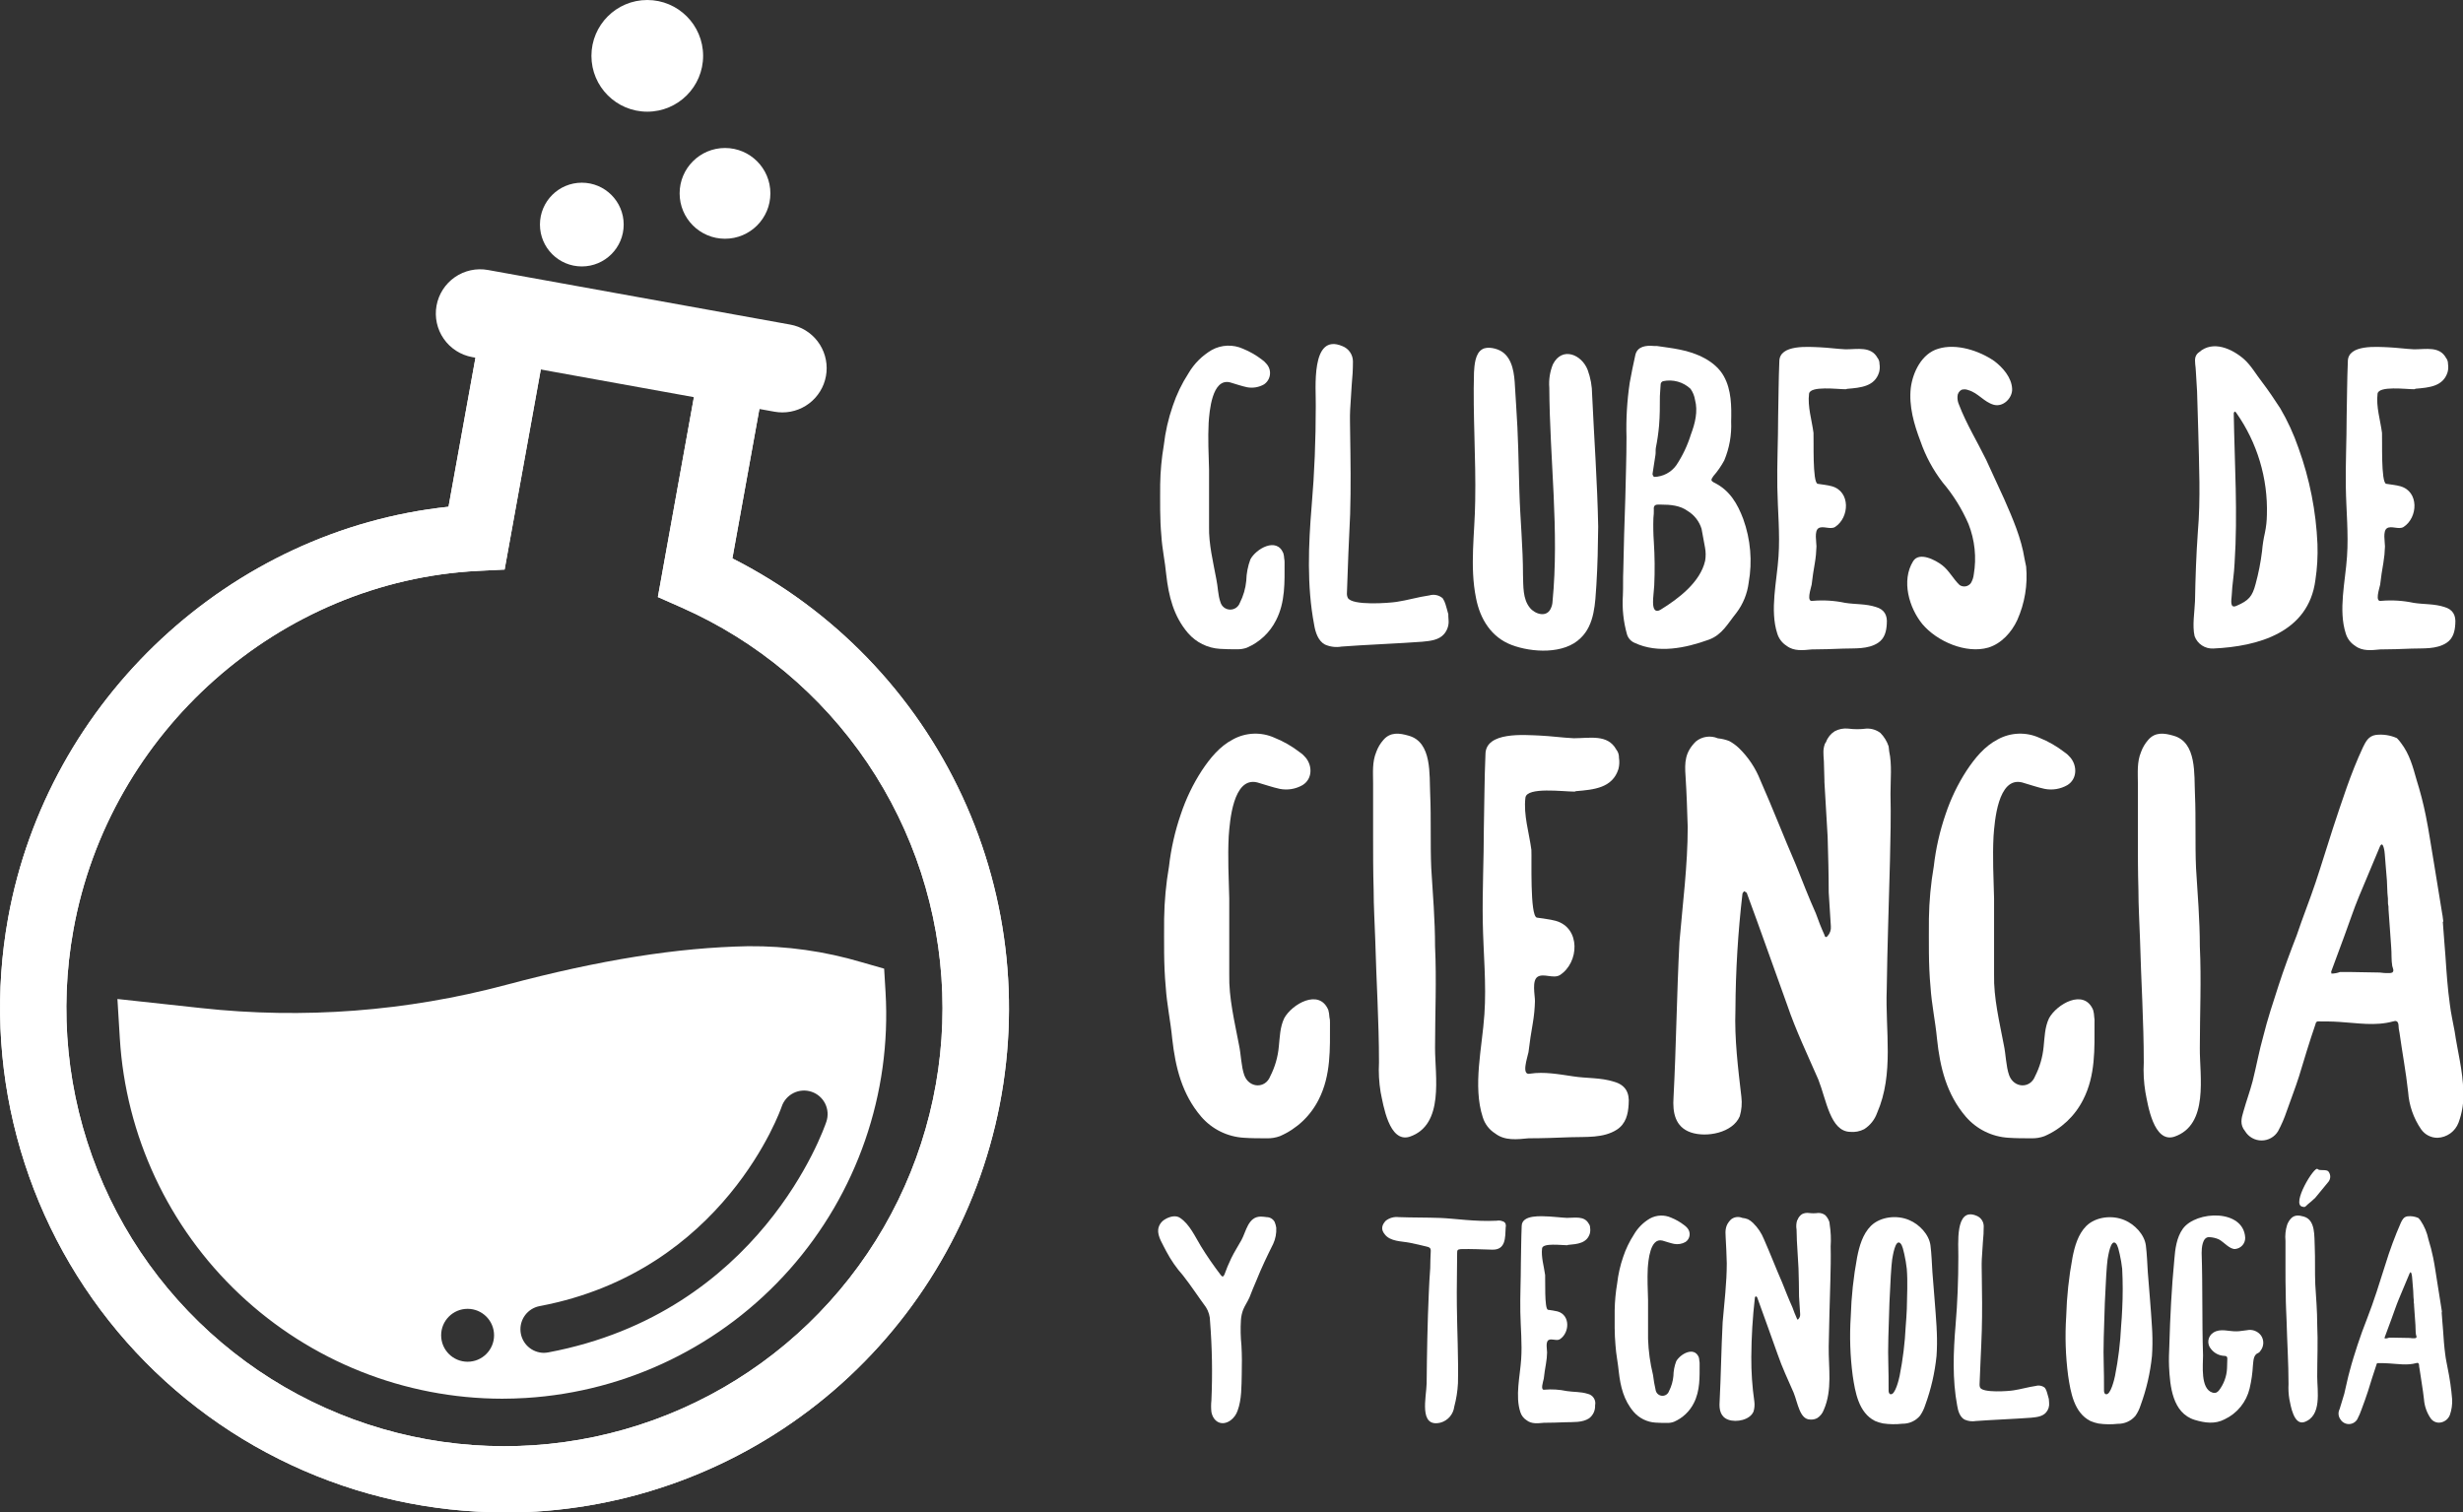
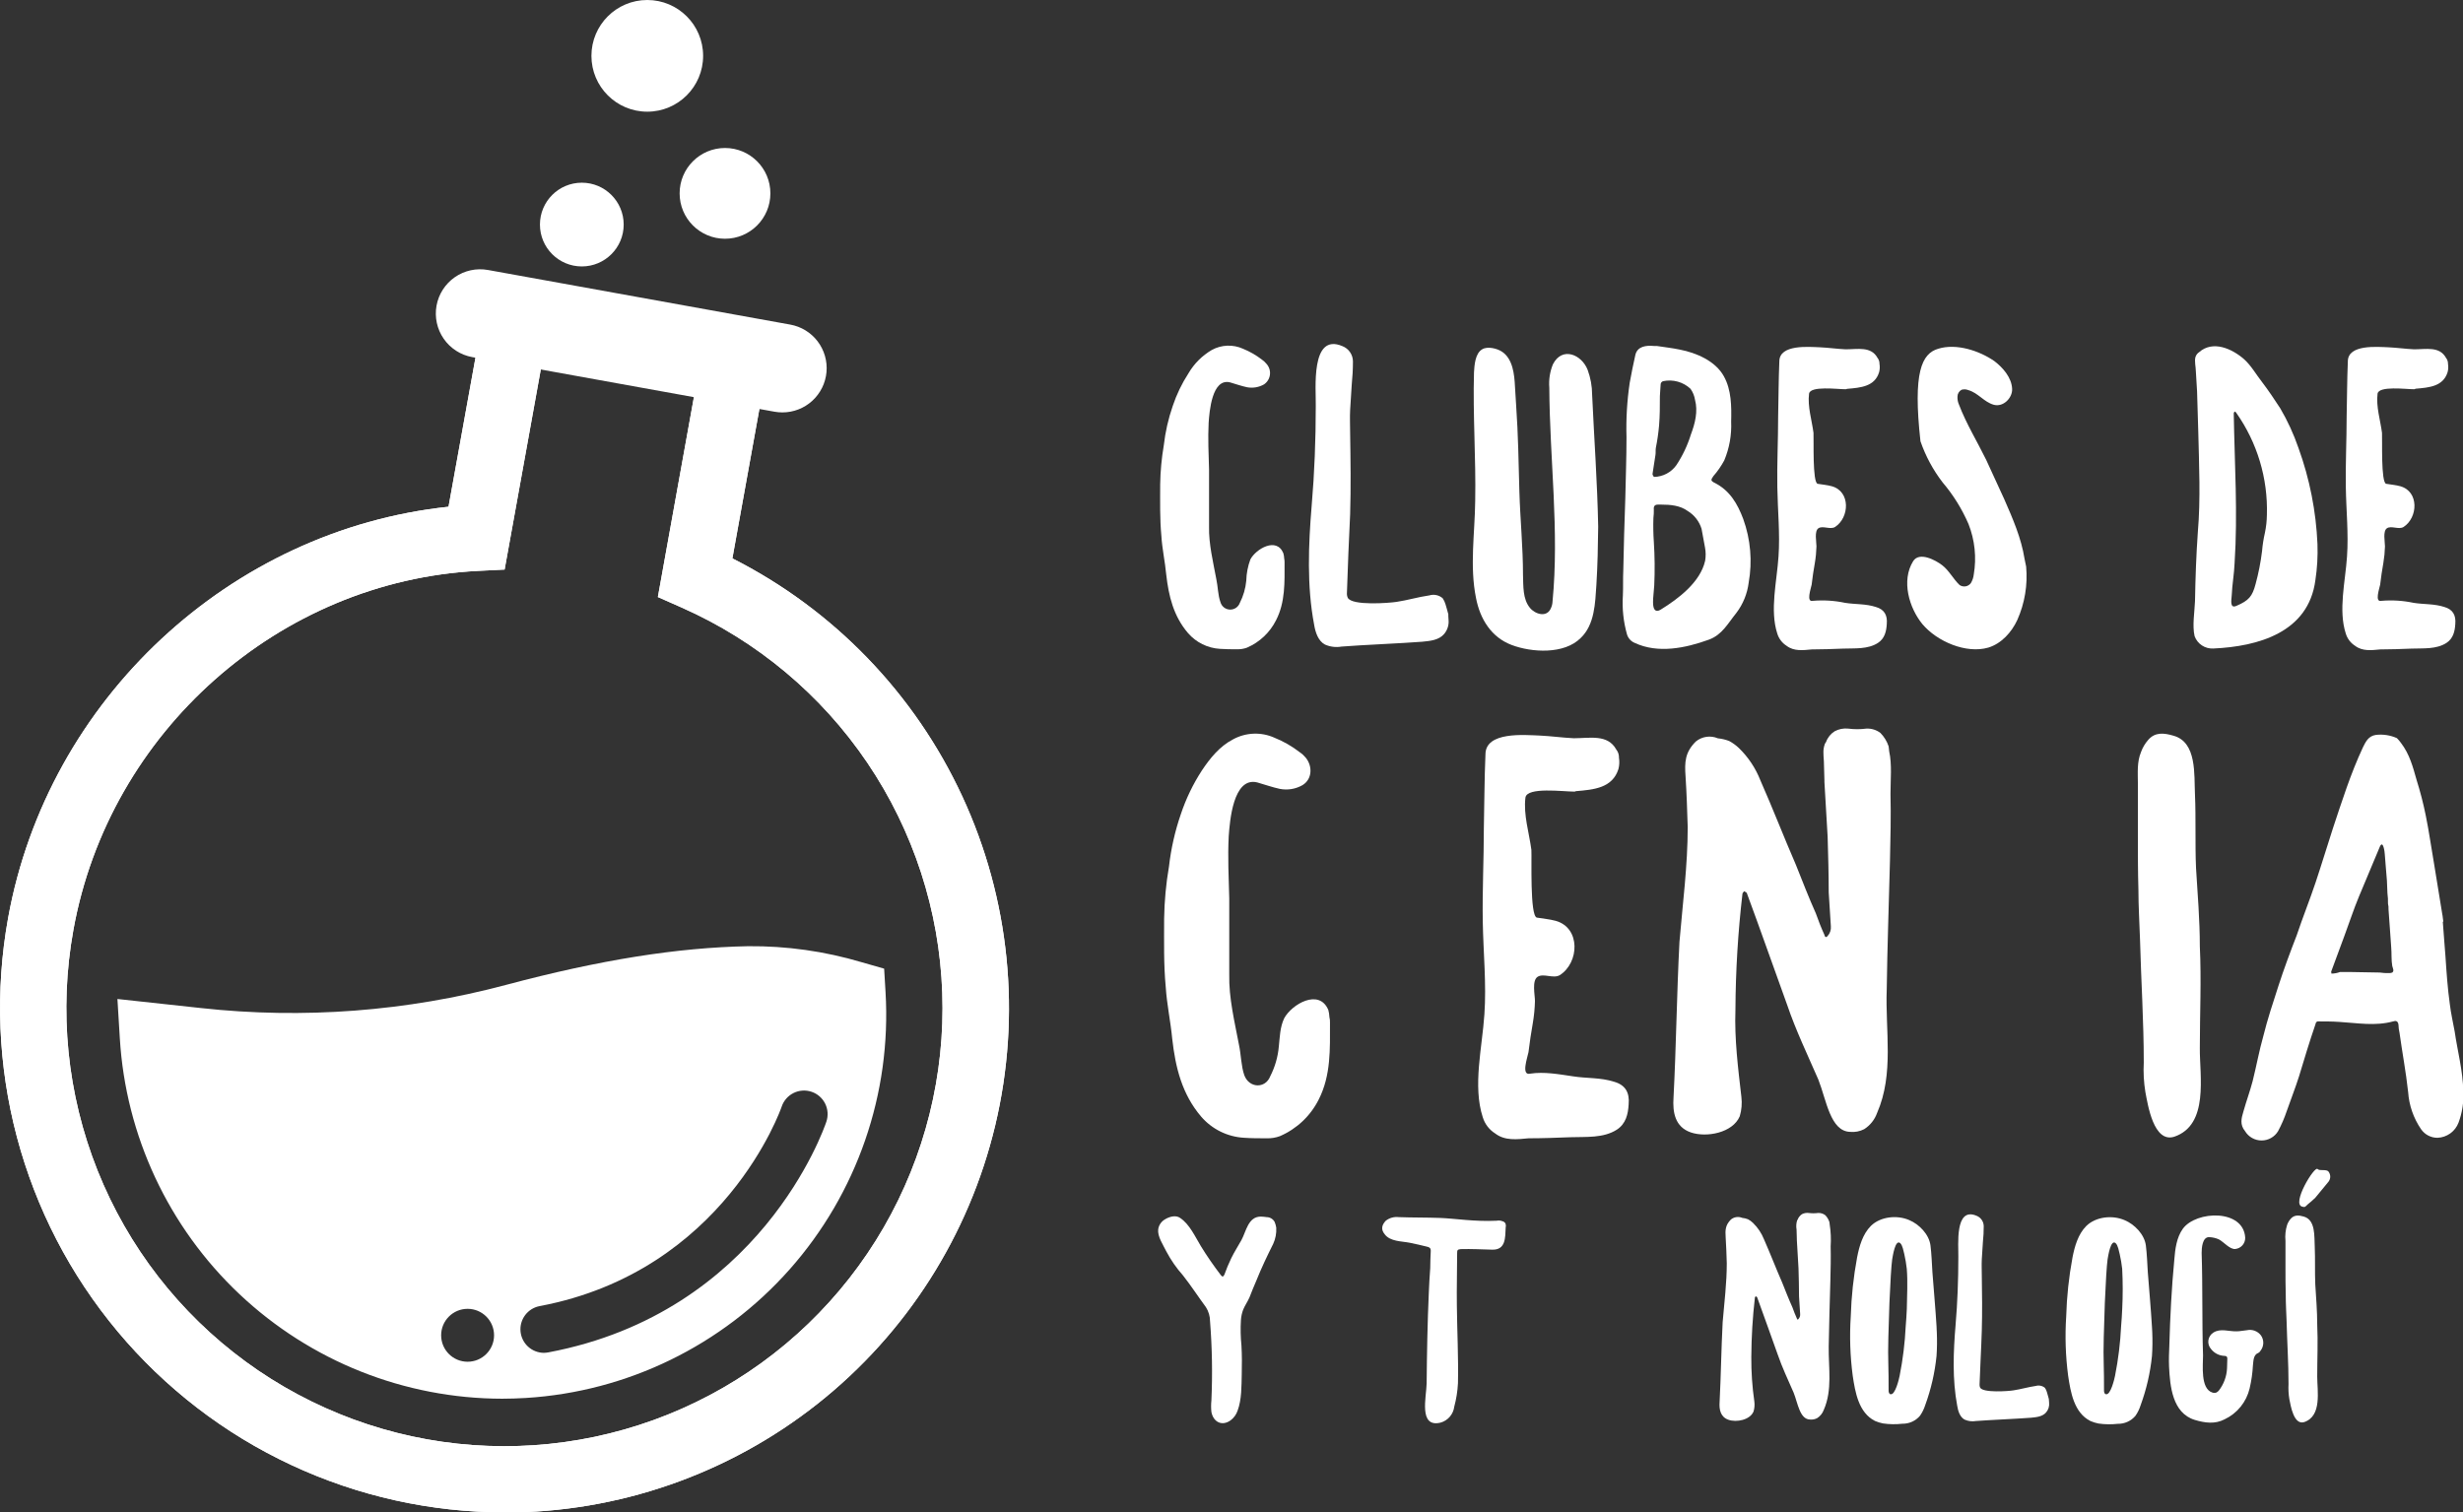
<svg xmlns="http://www.w3.org/2000/svg" width="749" height="460" viewBox="0 0 749 460" fill="none">
  <rect x="0" y="0" width="749" height="460" fill="#333333" stroke="none" />
  <g clip-path="url(#clip0_966_7229)">
    <path d="M153.505 460C131.043 460.001 108.854 455.07 88.506 445.558C68.157 436.045 50.144 422.181 35.739 404.945C21.333 387.708 10.887 367.52 5.136 345.805C-0.615 324.09 -1.529 301.377 2.457 279.269C14.502 212.582 70.141 161.138 136.396 154.131L148.78 85.64L235.115 101.246L222.718 169.838C253.485 185.407 278.107 210.891 292.61 242.176C307.113 273.462 310.65 308.722 302.651 342.265C294.651 375.808 275.581 405.676 248.52 427.047C221.459 448.418 187.986 460.045 153.505 460.05V460ZM165.062 109.018L153.455 173.235L145.446 173.636C84.981 176.669 33.203 222.523 22.323 282.817C17.852 307.422 20.396 332.789 29.664 356.017C38.932 379.244 54.549 399.394 74.73 414.162C94.911 428.93 118.84 437.72 143.782 439.525C168.723 441.331 193.669 436.08 215.766 424.374C237.864 412.667 256.22 394.976 268.737 373.326C281.253 351.676 287.424 326.94 286.544 301.947C285.663 276.954 277.767 252.713 263.758 231.997C249.749 211.282 230.193 194.927 207.326 184.805L200.057 181.596L211.613 117.491L165.062 109.018Z" fill="white" />
    <path d="M153.505 460C131.043 460.001 108.854 455.07 88.506 445.558C68.157 436.045 50.144 422.181 35.739 404.945C21.333 387.708 10.887 367.52 5.136 345.805C-0.615 324.09 -1.529 301.377 2.457 279.269C14.502 212.582 70.141 161.138 136.396 154.131L148.78 85.64L235.115 101.246L222.718 169.838C253.485 185.407 278.107 210.891 292.61 242.176C307.113 273.462 310.65 308.722 302.651 342.265C294.651 375.808 275.581 405.676 248.52 427.047C221.459 448.418 187.986 460.045 153.505 460.05V460ZM165.062 109.018L153.455 173.235L145.446 173.636C84.981 176.669 33.203 222.523 22.323 282.817C17.852 307.422 20.396 332.789 29.664 356.017C38.932 379.244 54.549 399.394 74.73 414.162C94.911 428.93 118.84 437.72 143.782 439.525C168.723 441.331 193.669 436.08 215.766 424.374C237.864 412.667 256.22 394.976 268.737 373.326C281.253 351.676 287.424 326.94 286.544 301.947C285.663 276.954 277.767 252.713 263.758 231.997C249.749 211.282 230.193 194.927 207.326 184.805L200.057 181.596L211.613 117.491L165.062 109.018Z" fill="white" />
    <path d="M237.935 125.439C237.128 125.436 236.323 125.365 235.528 125.226L143.603 108.617C141.863 108.302 140.202 107.648 138.715 106.692C137.228 105.735 135.944 104.496 134.936 103.043C133.928 101.59 133.216 99.953 132.841 98.225C132.466 96.498 132.434 94.713 132.749 92.973C133.063 91.233 133.717 89.572 134.673 88.085C135.63 86.597 136.869 85.313 138.322 84.305C139.774 83.297 141.411 82.585 143.139 82.21C144.867 81.834 146.651 81.803 148.391 82.117L240.316 98.726C243.626 99.322 246.592 101.135 248.632 103.809C250.672 106.482 251.638 109.822 251.339 113.172C251.04 116.521 249.499 119.638 247.018 121.908C244.538 124.178 241.297 125.438 237.935 125.439Z" fill="white" />
    <path d="M176.931 81.039C183.964 81.039 189.666 75.338 189.666 68.304C189.666 61.27 183.964 55.568 176.931 55.568C169.898 55.568 164.197 61.27 164.197 68.304C164.197 75.338 169.898 81.039 176.931 81.039Z" fill="white" />
    <path d="M220.475 72.616C228.096 72.616 234.275 66.437 234.275 58.815C234.275 51.192 228.096 45.013 220.475 45.013C212.853 45.013 206.675 51.192 206.675 58.815C206.675 66.437 212.853 72.616 220.475 72.616Z" fill="white" />
    <path d="M196.835 33.97C206.215 33.97 213.819 26.366 213.819 16.985C213.819 7.604 206.215 0 196.835 0C187.456 0 179.852 7.604 179.852 16.985C179.852 26.366 187.456 33.97 196.835 33.97Z" fill="white" />
    <path d="M404.45 311.021C404.45 319.043 404.776 327.066 401.016 334.436C398.516 339.419 394.34 343.36 389.221 345.567C387.963 346.035 386.627 346.256 385.286 346.219C382.779 346.219 380.535 346.219 378.241 346.056C375.768 345.908 373.349 345.266 371.127 344.168C368.906 343.07 366.926 341.538 365.306 339.663C359.415 332.782 357.447 324.621 356.47 315.922C355.981 310.682 354.828 305.443 354.502 300.203C353.85 293.321 354.013 286.289 354.013 279.407C354.095 274.083 354.59 268.773 355.492 263.525C356.11 258.116 357.316 252.791 359.089 247.643C360.646 242.97 362.79 238.514 365.469 234.381C367.976 230.621 370.871 227.011 374.97 224.88C376.891 223.829 379.029 223.238 381.217 223.153C383.405 223.068 385.583 223.492 387.579 224.391C390.337 225.503 392.926 226.992 395.275 228.816C395.954 229.271 396.562 229.825 397.08 230.458C399.211 233.078 399.048 237.014 396.09 238.806C394.007 239.998 391.565 240.402 389.209 239.947C386.915 239.458 384.621 238.631 382.328 237.979C374.957 236.174 373.98 249.937 373.654 254.35C373.328 260.73 373.654 267.123 373.817 273.34V296.43C373.654 303.475 375.459 310.845 376.762 317.74C377.414 320.685 377.414 324.283 378.404 327.066C379.883 331.002 384.784 331.165 386.263 327.391C387.704 324.586 388.593 321.531 388.883 318.391C389.209 315.446 389.209 312.5 390.525 309.717C392.819 305.455 401.166 300.541 403.949 307.21C404.137 307.906 404.246 308.621 404.275 309.341C404.413 309.89 404.472 310.455 404.45 311.021Z" fill="white" />
-     <path d="M428.679 345.743C422.411 347.711 420.657 336.078 419.842 332.155C419.355 329.181 419.191 326.163 419.353 323.155C419.353 310.707 418.538 298.26 418.213 285.825C418.05 280.748 417.724 275.672 417.724 270.595C417.561 265.029 417.561 259.627 417.561 254.224V238.179C417.561 235.071 417.235 231.799 418.538 228.678C419.018 227.356 419.741 226.136 420.669 225.08C422.8 222.573 425.583 222.949 428.365 223.764C435.572 225.732 434.632 235.722 434.921 241.614C435.246 248.984 434.921 256.656 435.246 264.052C435.735 271.911 436.4 279.934 436.4 287.793C436.888 298.272 436.4 308.263 436.4 318.742C436.374 327.241 439.32 342.133 428.679 345.743Z" fill="white" />
    <path d="M478.79 240.774C475.356 240.774 464.376 239.295 463.887 242.579C463.235 247.819 465.028 253.384 465.692 258.461C465.855 261.244 465.203 278.442 467.334 279.094C469.302 279.42 471.257 279.583 473.062 280.071C480.758 282.202 480.269 292.845 474.315 296.605C472.347 297.746 469.402 295.953 467.597 297.094C465.792 298.235 466.782 302.66 466.782 304.465C466.727 306.717 466.509 308.962 466.131 311.183C465.642 313.966 465.153 317.075 464.814 320.021C464.489 321.663 462.521 327.228 465.303 326.564C469.565 325.912 473.977 326.727 478.401 327.379C482.5 328.031 486.749 327.705 490.848 329.021C494.282 329.999 495.598 332.293 495.272 335.903C495.109 338.848 494.458 341.794 491.675 343.599C487.589 346.219 482.35 345.73 477.599 345.893C473.338 346.056 469.089 346.219 464.827 346.219C461.393 346.545 457.62 347.034 454.674 344.74C452.871 343.608 451.536 341.863 450.914 339.826C447.806 330.325 450.751 318.516 451.403 308.551C452.055 299.212 451.077 289.886 450.914 280.385C450.751 270.883 451.24 261.394 451.24 251.893C451.403 244.371 451.403 236.988 451.729 229.455C451.729 222.41 463.686 223.563 468.261 223.726C471.696 223.889 475.143 224.378 478.577 224.541C483.49 224.541 488.892 223.225 491.512 227.976C492.077 228.686 492.367 229.576 492.327 230.483C492.517 231.626 492.461 232.797 492.164 233.917C490.359 239.646 484.794 240.185 479.229 240.636C479.094 240.713 478.944 240.76 478.79 240.774Z" fill="white" />
    <path d="M574.901 241.426C575.064 248.145 574.901 255.014 574.739 261.896C574.413 274.832 573.924 288.094 573.761 300.867C573.272 313.478 576.055 326.577 570.815 338.535C570.091 340.564 568.71 342.293 566.892 343.449C565.579 344.123 564.1 344.406 562.631 344.264C556.577 344.101 555.423 334.599 552.967 328.382C549.695 320.861 546.086 313.34 543.466 305.618C539.367 294.337 535.444 283.055 531.183 271.56C530.934 271.362 530.66 271.197 530.368 271.071C530.205 271.397 529.879 271.56 529.879 271.886C528.519 283.575 527.807 295.33 527.748 307.097C527.422 316.097 528.563 324.947 529.553 333.621C529.796 335.598 529.63 337.604 529.064 339.513C526.933 344.59 518.912 346.069 514.161 344.427C509.411 342.785 508.596 338.372 508.922 333.784C509.737 318.065 509.9 302.346 510.727 286.464C511.705 274.844 513.234 263.212 513.234 251.579C513.071 246.34 512.908 241.263 512.582 236.186C512.256 231.761 512.419 228.816 515.69 225.544C516.613 224.781 517.728 224.286 518.912 224.113C520.097 223.941 521.307 224.098 522.409 224.566C523.585 224.682 524.74 224.956 525.843 225.381C526.915 225.957 527.906 226.674 528.788 227.512C531.647 230.282 533.879 233.633 535.331 237.339C539.092 245.851 542.375 254.375 546.136 263.049C548.104 267.963 550.071 273.077 552.19 277.79C553.004 280.084 553.832 282.215 554.809 284.346C554.972 285.161 555.461 285.161 555.787 284.672C556.146 284.276 556.419 283.81 556.587 283.302C556.755 282.795 556.816 282.258 556.765 281.726C556.602 278.292 556.276 274.844 556.113 271.41C556.113 265.844 555.95 260.128 555.787 254.538L554.809 237.841V237.314C554.809 235.346 554.646 233.554 554.646 231.586C554.483 229.079 554.32 227.988 554.972 226.183L555.298 225.694C555.782 224.342 556.704 223.191 557.918 222.423C559.168 221.75 560.591 221.466 562.004 221.608C563.851 221.852 565.722 221.852 567.569 221.608C569.1 221.535 570.608 222.001 571.831 222.924C572.971 224.079 573.829 225.482 574.337 227.023C574.337 227.512 574.5 228.001 574.5 228.502C575.39 232.589 574.901 237.014 574.901 241.426Z" fill="white" />
-     <path d="M636.945 311.021C636.945 319.043 637.271 327.066 633.511 334.436C631.016 339.418 626.844 343.36 621.729 345.567C620.47 346.034 619.135 346.255 617.793 346.219C615.286 346.219 613.043 346.219 610.749 346.056C608.275 345.908 605.856 345.266 603.635 344.168C601.413 343.07 599.434 341.538 597.814 339.663C591.923 332.782 589.955 324.621 589.04 315.922C588.551 310.682 587.398 305.443 587.072 300.203C586.42 293.321 586.583 286.289 586.583 279.407C586.665 274.083 587.16 268.773 588.062 263.525C588.68 258.116 589.886 252.791 591.659 247.643C593.217 242.97 595.36 238.514 598.039 234.381C600.546 230.621 603.442 227.011 607.54 224.88C609.461 223.829 611.6 223.238 613.787 223.153C615.975 223.068 618.153 223.492 620.149 224.391C622.907 225.503 625.497 226.992 627.845 228.816C628.524 229.271 629.132 229.825 629.65 230.458C631.781 233.078 631.618 237.014 628.673 238.806C626.589 239.998 624.148 240.402 621.791 239.947C619.498 239.458 617.204 238.631 614.91 237.979C607.54 236.174 606.563 249.937 606.237 254.35C605.911 260.73 606.237 267.123 606.4 273.34V296.43C606.237 303.475 608.042 310.845 609.345 317.74C609.997 320.685 609.997 324.283 610.987 327.066C612.466 331.002 617.367 331.165 618.846 327.392C620.281 324.584 621.17 321.53 621.466 318.391C621.791 315.446 621.791 312.5 623.107 309.717C625.401 305.455 633.749 300.541 636.532 307.21C636.719 307.906 636.829 308.621 636.857 309.341C636.955 309.895 636.985 310.459 636.945 311.021Z" fill="white" />
    <path d="M661.186 345.743C654.919 347.711 653.164 336.078 652.412 332.155C651.925 329.181 651.761 326.163 651.923 323.155C651.923 310.707 651.109 298.26 650.783 285.825C650.62 280.748 650.294 275.672 650.294 270.595C650.131 265.029 650.131 259.627 650.131 254.224V238.179C650.131 235.071 649.805 231.799 651.109 228.678C651.594 227.358 652.316 226.139 653.24 225.08C655.37 222.573 658.153 222.949 660.935 223.764C668.143 225.732 667.203 235.722 667.491 241.614C667.817 248.984 667.491 256.656 667.817 264.052C668.305 271.911 668.97 279.934 668.97 287.793C669.459 298.272 668.97 308.263 668.97 318.742C668.882 327.241 671.828 342.133 661.186 345.743Z" fill="white" />
    <path d="M747.634 341.481C747.137 342.786 746.267 343.917 745.133 344.733C743.998 345.548 742.65 346.013 741.254 346.069C740.268 346.074 739.295 345.839 738.422 345.382C737.548 344.925 736.799 344.262 736.24 343.449C733.953 340.104 732.599 336.21 732.317 332.167C731.665 326.113 730.512 320.046 729.698 314.154C729.506 313.332 729.397 312.492 729.372 311.647C729.209 310.507 728.557 310.394 727.73 310.67C722.327 312.149 716.925 311.158 711.523 310.833C709.229 310.67 706.936 310.67 704.805 310.67C704.479 310.67 704.153 311.158 704.153 311.484C702.348 316.724 700.719 322.127 699.139 327.366C697.999 330.964 696.633 334.411 695.379 338.009C694.677 340.096 693.8 342.122 692.759 344.063C692.236 344.924 691.5 345.636 690.622 346.13C689.744 346.625 688.753 346.884 687.746 346.884C686.738 346.884 685.748 346.625 684.87 346.13C683.991 345.636 683.255 344.924 682.732 344.063C681.09 342.095 681.592 340.127 682.243 338.009C683.058 335.063 684.211 331.954 685.026 328.845C686.179 324.258 686.994 319.67 688.297 315.057C689.551 309.98 691.243 304.903 692.885 299.827C694.527 294.75 696.482 289.51 698.45 284.434C700.255 279.031 702.373 273.791 704.178 268.389C705.983 262.986 707.612 257.584 709.417 252.018C712.2 243.67 714.819 235.321 718.58 227.286C719.394 225.644 720.222 223.852 722.515 223.526C724.691 223.275 726.894 223.613 728.895 224.503C729.356 224.958 729.776 225.453 730.149 225.983C732.768 229.417 733.746 233.19 734.899 237.264C736.018 240.814 736.947 244.421 737.682 248.069C738.659 252.82 739.324 257.734 740.189 262.648L742.695 278.041C742.858 278.693 742.858 279.52 743.021 280.335H742.858C743.184 283.932 743.347 287.542 743.673 290.977C743.999 295.891 744.325 300.642 744.989 305.392C745.315 308.175 745.967 310.958 746.468 313.741C747.283 319.469 748.975 325.699 749.088 331.917C749.27 335.171 748.775 338.428 747.634 341.481ZM727.491 295.803C728.143 295.314 727.654 294.487 727.491 293.835C727.166 292.03 727.329 289.899 727.166 288.106C726.84 284.17 726.677 280.41 726.351 276.649C726.385 276.043 726.33 275.435 726.188 274.844C726.219 273.805 726.165 272.766 726.025 271.736C726.025 270.482 725.862 269.116 725.862 267.8C725.699 265.18 725.373 262.56 725.21 259.777C725.21 259.288 724.721 255.352 723.731 257.483L717.351 272.713C715.709 276.649 714.406 280.736 712.927 284.672L708.991 295.314C708.828 295.477 708.991 295.803 708.991 296.129C709.887 296.125 710.774 295.959 711.611 295.64H714.393C717.502 295.64 720.66 295.803 723.719 295.803C724.639 295.949 725.571 296.003 726.501 295.966C726.84 295.993 727.18 295.937 727.491 295.803Z" fill="white" />
    <path d="M390.638 171.091C390.638 177.108 390.888 183.125 388.056 188.64C386.182 192.38 383.048 195.336 379.207 196.989C378.264 197.336 377.265 197.502 376.261 197.478C374.419 197.478 372.701 197.478 370.984 197.352C369.13 197.241 367.316 196.76 365.65 195.938C363.984 195.116 362.499 193.968 361.283 192.564C356.858 187.4 355.392 181.282 354.652 174.752C354.289 170.816 353.399 166.892 353.173 162.956C352.684 157.792 352.81 152.514 352.81 147.35C352.873 143.354 353.242 139.369 353.913 135.429C354.376 131.368 355.284 127.371 356.62 123.508C357.788 120.001 359.396 116.656 361.408 113.555C363.127 110.608 365.58 108.155 368.528 106.435C369.969 105.646 371.574 105.203 373.216 105.14C374.859 105.077 376.493 105.396 377.991 106.072C380.059 106.912 382.003 108.029 383.769 109.394C384.276 109.746 384.732 110.168 385.123 110.647C385.528 111.088 385.833 111.612 386.018 112.182C386.202 112.752 386.261 113.356 386.191 113.951C386.121 114.546 385.923 115.119 385.611 115.63C385.299 116.142 384.88 116.58 384.383 116.915C382.819 117.806 380.989 118.113 379.219 117.78C377.502 117.416 375.785 116.802 374.055 116.301C368.528 114.947 367.788 125.263 367.55 128.585C367.299 133.373 367.55 138.162 367.675 142.837V160.161C367.55 165.438 368.929 170.966 369.881 176.13C370.37 178.337 370.37 181.044 371.135 183.138C371.308 183.77 371.678 184.331 372.191 184.74C372.704 185.149 373.333 185.384 373.989 185.412C374.644 185.44 375.291 185.259 375.837 184.895C376.383 184.532 376.799 184.004 377.026 183.388C378.101 181.28 378.769 178.988 378.993 176.632C379.046 174.409 379.469 172.21 380.247 170.126C381.964 166.93 388.231 163.244 390.274 168.284C390.419 168.803 390.503 169.337 390.525 169.875C390.612 170.275 390.65 170.683 390.638 171.091Z" fill="white" />
    <path d="M440.498 188.427C440.587 189.218 440.513 190.019 440.28 190.78C440.047 191.541 439.661 192.247 439.145 192.852C437.553 194.695 434.971 194.946 432.514 195.184C426.247 195.673 414.214 196.162 407.947 196.663C406.252 196.96 404.507 196.746 402.934 196.049C400.84 194.946 399.988 192.288 399.612 189.907C397.393 178.236 397.895 165.701 398.872 153.918C399.737 143.89 400.126 133.649 400.126 123.458C400.251 118.544 398.409 101.095 408.235 105.282C409.175 105.648 409.983 106.288 410.553 107.12C411.124 107.952 411.43 108.937 411.432 109.945C411.429 112.286 411.308 114.624 411.068 116.952C410.943 119.535 410.705 122.117 410.579 124.687C410.454 127.018 410.579 129.35 410.579 131.806C410.705 139.917 410.83 148.102 410.579 156.375C410.216 164.36 409.84 172.345 409.602 180.33C409.563 180.836 409.649 181.344 409.852 181.809C411.106 184.316 422.625 183.401 424.718 183.062C428.039 182.574 431.223 181.583 434.67 181.094C435.363 180.886 436.097 180.856 436.805 181.007C437.513 181.159 438.171 181.486 438.718 181.959C439.1 182.525 439.391 183.147 439.583 183.802C439.834 184.78 440.197 185.77 440.448 186.873C440.385 187.312 440.498 187.801 440.498 188.427Z" fill="white" />
    <path d="M485.458 177.973C485.095 183.376 484.969 190.007 480.67 194.068C475.656 199.082 465.805 198.493 459.663 196.162C453.521 193.83 450.087 188.302 448.859 181.909C446.891 172.207 448.495 162.254 448.608 152.427C448.859 139.403 447.868 126.266 448.244 113.242C448.37 111.036 448.608 107.463 450.751 106.235C452.343 105.257 455.301 105.984 456.768 106.974C460.089 109.181 460.528 113.982 460.703 117.541L461.067 123.433C461.681 132.032 461.806 140.756 462.044 149.481C462.295 157.955 463.147 166.428 463.147 174.915C463.273 178.236 463.022 182.16 465.241 184.867C466.832 186.835 470.392 187.939 471.633 184.993C471.921 184.374 472.087 183.706 472.122 183.025C474.215 161.402 471.257 139.666 471.144 117.918C470.949 115.491 471.327 113.052 472.247 110.798C475.067 105.27 481.021 107.852 482.813 112.515C483.699 114.924 484.157 117.469 484.167 120.036C484.781 133.423 485.759 146.811 486.01 160.211C485.947 166.052 485.834 171.956 485.458 177.973Z" fill="white" />
    <path d="M531.772 177.234C531.354 180.583 530.057 183.762 528.011 186.447C525.429 189.643 523.712 193.078 519.664 194.557C512.544 197.139 504.184 198.857 497.102 195.535C496.547 195.304 496.049 194.953 495.646 194.506C495.243 194.059 494.944 193.529 494.771 192.953C493.687 189.12 493.263 185.132 493.517 181.157C493.643 178.575 493.517 175.993 493.643 173.536C493.768 166.165 494.006 158.92 494.257 151.549C494.382 145.407 494.62 139.265 494.62 132.997C494.455 127.451 494.782 121.901 495.598 116.413C496.087 113.593 496.701 110.76 497.315 107.94C497.929 105.357 500.512 104.994 502.968 105.232H503.833C506.164 105.596 508.496 105.846 510.84 106.335C515.853 107.313 521.644 109.77 524.226 114.445C526.557 118.619 526.557 123.659 526.445 128.234C526.625 132.272 525.91 136.3 524.351 140.029C523.429 141.746 522.315 143.353 521.03 144.818C520.29 145.921 520.165 146.172 521.268 146.786C526.056 149.117 528.4 153.292 530.117 157.842C532.36 164.049 532.931 170.736 531.772 177.234ZM502.529 144.191C502.529 144.442 502.893 145.056 503.018 145.056C504.344 145.03 505.645 144.694 506.818 144.076C507.991 143.458 509.003 142.575 509.774 141.496C511.686 138.61 513.176 135.465 514.199 132.157C515.452 128.836 516.405 125.15 515.452 121.59C515.258 120.395 514.795 119.259 514.098 118.269C512.998 117.236 511.664 116.485 510.211 116.079C508.757 115.673 507.227 115.624 505.751 115.937C505.558 115.997 505.387 116.109 505.256 116.262C505.125 116.416 505.04 116.603 505.011 116.802C504.886 118.055 504.886 119.309 504.773 120.487C504.773 123.433 504.773 126.504 504.522 129.45C504.322 131.718 503.996 133.974 503.545 136.206C503.419 136.946 503.545 137.685 503.419 138.412C503.144 140.38 502.78 142.348 502.529 144.191ZM518.498 166.554L517.445 160.85C516.76 158.6 515.276 156.678 513.271 155.448C510.94 153.73 507.994 153.48 505.162 153.48H504.184C503.206 153.48 502.83 153.968 502.931 154.959C502.951 155.821 502.91 156.684 502.805 157.541C502.722 159.957 502.764 162.375 502.931 164.786C503.217 169.201 503.259 173.629 503.056 178.048C502.818 181.608 502.692 181.483 502.692 183.213C502.692 185.419 503.432 186.409 505.024 185.419C510.426 182.097 517.069 177.071 518.536 170.552C518.761 169.228 518.749 167.874 518.498 166.554Z" fill="white" />
    <path d="M561.314 118.394C558.732 118.394 550.51 117.291 550.134 119.748C549.645 123.684 550.999 127.858 551.488 131.668C551.613 133.762 551.124 146.711 552.741 147.149C554.22 147.4 555.687 147.513 557.04 147.889C562.819 149.481 562.442 157.466 558.018 160.299C556.539 161.164 554.333 159.81 553.004 160.662C551.676 161.515 552.39 164.836 552.39 166.19C552.344 167.871 552.181 169.546 551.901 171.204C551.538 173.297 551.162 175.629 550.924 177.835C550.673 179.089 549.206 183.238 551.287 182.749C554.575 182.469 557.886 182.676 561.114 183.363C564.185 183.852 567.381 183.614 570.452 184.617C573.034 185.356 574.011 187.124 573.773 189.781C573.648 191.987 573.159 194.206 571.066 195.56C567.995 197.528 564.059 197.152 560.5 197.277C557.303 197.402 554.107 197.528 550.924 197.528C548.342 197.779 545.521 198.142 543.303 196.425C541.954 195.572 540.953 194.265 540.483 192.739C538.151 185.619 540.357 176.77 540.846 169.274C541.335 162.267 540.596 155.272 540.483 148.14C540.37 141.007 540.733 133.887 540.733 126.767C540.859 121.114 540.859 115.586 541.097 109.933C541.097 104.655 550.059 105.508 553.506 105.633C556.088 105.758 558.657 106.122 561.239 106.247C564.924 106.247 568.973 105.27 570.941 108.83C571.356 109.352 571.574 110.005 571.555 110.672C571.701 111.532 571.658 112.413 571.429 113.254C570.076 117.554 565.902 117.917 561.728 118.268C561.593 118.319 561.455 118.361 561.314 118.394Z" fill="white" />
-     <path d="M616.151 172.32C616.663 177.894 615.731 183.506 613.444 188.615C611.727 192.301 608.656 195.735 604.67 196.964C597.914 198.932 589.065 195.121 584.615 189.844C580.567 184.93 578.11 176.582 581.795 170.678C583.638 167.732 588.551 170.314 590.644 171.931C592.737 173.548 593.966 176.105 595.921 177.948C596.461 178.312 597.122 178.451 597.763 178.336C598.404 178.222 598.975 177.862 599.355 177.334C599.823 176.544 600.117 175.664 600.22 174.752C601.101 169.584 600.551 164.273 598.628 159.396C596.649 154.814 594.001 150.552 590.769 146.748C587.854 142.963 585.572 138.73 584.014 134.213C582.046 129.049 580.454 123.521 581.068 117.993C581.682 113.204 584.39 107.551 589.416 106.072C594.943 104.355 601.95 106.686 606.487 109.832C609.069 111.8 611.764 114.846 611.889 118.306C612.015 121.014 609.182 123.959 606.237 123.095C603.291 122.23 601.574 119.535 598.616 118.67C597.953 118.389 597.214 118.344 596.523 118.544C596.144 118.747 595.827 119.048 595.606 119.417C595.385 119.786 595.269 120.208 595.269 120.638C595.229 121.5 595.397 122.36 595.758 123.145C597.964 128.923 601.286 134.326 603.993 139.854L609.521 151.888C612.103 157.779 614.672 163.683 615.662 169.951L616.151 172.32Z" fill="white" />
+     <path d="M616.151 172.32C616.663 177.894 615.731 183.506 613.444 188.615C611.727 192.301 608.656 195.735 604.67 196.964C597.914 198.932 589.065 195.121 584.615 189.844C580.567 184.93 578.11 176.582 581.795 170.678C583.638 167.732 588.551 170.314 590.644 171.931C592.737 173.548 593.966 176.105 595.921 177.948C596.461 178.312 597.122 178.451 597.763 178.336C598.404 178.222 598.975 177.862 599.355 177.334C599.823 176.544 600.117 175.664 600.22 174.752C601.101 169.584 600.551 164.273 598.628 159.396C596.649 154.814 594.001 150.552 590.769 146.748C587.854 142.963 585.572 138.73 584.014 134.213C581.682 113.204 584.39 107.551 589.416 106.072C594.943 104.355 601.95 106.686 606.487 109.832C609.069 111.8 611.764 114.846 611.889 118.306C612.015 121.014 609.182 123.959 606.237 123.095C603.291 122.23 601.574 119.535 598.616 118.67C597.953 118.389 597.214 118.344 596.523 118.544C596.144 118.747 595.827 119.048 595.606 119.417C595.385 119.786 595.269 120.208 595.269 120.638C595.229 121.5 595.397 122.36 595.758 123.145C597.964 128.923 601.286 134.326 603.993 139.854L609.521 151.888C612.103 157.779 614.672 163.683 615.662 169.951L616.151 172.32Z" fill="white" />
    <path d="M704.103 176.494C702.01 192.338 686.781 196.638 673.031 197.252C671.811 197.31 670.604 196.976 669.587 196.3C668.57 195.623 667.796 194.639 667.378 193.492C666.639 190.295 667.378 186.121 667.503 182.799C667.629 175.792 667.867 168.797 668.368 161.79C669.233 151.762 668.732 141.396 668.494 131.205L668.13 119.046C668.005 116.952 667.879 114.997 667.767 113.029C667.767 111.675 667.278 109.832 667.641 108.604C667.823 107.996 668.214 107.473 668.744 107.125C672.918 103.44 678.696 106.022 682.381 109.218C684.587 111.186 686.066 113.881 687.909 116.225C689.877 118.808 691.669 121.503 693.436 124.21C695.672 128.029 697.524 132.06 698.964 136.244C702.367 145.637 704.315 155.494 704.742 165.476C704.877 169.16 704.663 172.85 704.103 176.494ZM689.363 156.601C689.701 145.504 686.424 134.598 680.025 125.526C679.9 125.276 679.661 125.276 679.536 125.163C679.411 125.414 679.285 125.526 679.285 125.777C679.536 141.007 680.539 156.124 679.536 171.355C679.411 174.551 678.797 177.86 678.671 181.057C678.546 182.649 678.057 185.231 680.15 184.253C683.835 182.661 684.938 181.433 685.929 177.622C686.828 174.332 687.486 170.98 687.896 167.594C688.052 165.733 688.341 163.886 688.761 162.066C689.137 160.268 689.339 158.438 689.363 156.601Z" fill="white" />
    <path d="M734.197 118.394C731.615 118.394 723.393 117.291 723.017 119.748C722.528 123.684 723.882 127.858 724.371 131.668C724.496 133.762 724.007 146.711 725.624 147.149C727.103 147.4 728.569 147.513 729.923 147.889C735.701 149.481 735.325 157.466 730.901 160.299C729.422 161.164 727.216 159.81 725.887 160.662C724.558 161.515 725.273 164.836 725.273 166.19C725.227 167.871 725.064 169.546 724.784 171.204C724.421 173.297 724.045 175.629 723.806 177.835C723.556 179.089 722.089 183.238 724.17 182.749C727.458 182.469 730.769 182.676 733.997 183.363C737.068 183.852 740.264 183.614 743.335 184.617C745.917 185.356 746.894 187.124 746.656 189.781C746.531 191.987 746.042 194.206 743.949 195.56C740.878 197.528 736.942 197.152 733.383 197.277C730.186 197.402 726.99 197.528 723.806 197.528C721.224 197.779 718.404 198.142 716.186 196.425C714.836 195.572 713.836 194.265 713.366 192.739C711.034 185.619 713.24 176.77 713.729 169.274C714.218 162.267 713.478 155.272 713.366 148.14C713.253 141.007 713.616 133.887 713.616 126.767C713.742 121.114 713.742 115.586 713.98 109.933C713.98 104.655 722.942 105.508 726.388 105.633C728.971 105.758 731.54 106.122 734.122 106.247C737.807 106.247 741.856 105.27 743.823 108.83C744.239 109.352 744.456 110.005 744.438 110.672C744.578 111.52 744.536 112.387 744.312 113.217C742.959 117.516 738.785 117.88 734.611 118.231C734.561 118.231 734.285 118.394 734.197 118.394Z" fill="white" />
    <path fill-rule="evenodd" clip-rule="evenodd" d="M72.849 393.651C94.453 414.022 123.011 425.386 152.703 425.428C155.135 425.428 157.516 425.341 159.885 425.203C190.75 423.311 219.605 409.251 240.117 386.108C260.629 362.965 271.122 332.629 269.295 301.757L268.869 294.625L262 292.657C250.816 289.33 239.199 287.691 227.531 287.793C205.91 288.207 182.509 291.942 153.869 299.564C123.653 307.628 92.203 310.016 61.116 306.608L35.71 303.85L36.437 315.796C38.223 345.437 51.246 373.28 72.849 393.651ZM165.425 411.477C163.64 411.475 161.92 410.808 160.601 409.605C159.282 408.403 158.459 406.751 158.293 404.974C158.127 403.197 158.629 401.421 159.703 399.995C160.776 398.569 162.343 397.594 164.096 397.262C220.337 386.67 237.546 337.093 237.709 336.592C238.312 334.788 239.608 333.298 241.309 332.45C243.011 331.601 244.98 331.463 246.784 332.067C248.587 332.67 250.077 333.965 250.926 335.667C251.774 337.369 251.912 339.339 251.309 341.142C250.519 343.511 231.179 399.23 166.741 411.339C166.306 411.416 165.866 411.462 165.425 411.477ZM150.246 406.137C150.246 410.581 146.643 414.184 142.199 414.184C137.755 414.184 134.152 410.581 134.152 406.137C134.152 401.692 137.755 398.089 142.199 398.089C146.643 398.089 150.246 401.692 150.246 406.137Z" fill="white" />
    <path d="M387.178 378.334C385.336 382.019 383.568 385.717 382.064 389.49C381.312 391.17 380.635 392.925 379.971 394.605C379.382 395.946 378.542 397.112 378.041 398.365C377.66 399.388 377.432 400.46 377.364 401.549C377.212 404.123 377.266 406.705 377.527 409.271C377.69 412.129 377.69 415.062 377.615 418.045C377.527 421.568 377.615 425.679 376.361 429.038C375.975 430.205 375.246 431.227 374.268 431.972C371.661 433.902 368.979 432.561 368.39 429.465C368.264 428.294 368.264 427.113 368.39 425.942C368.747 417.915 368.609 409.873 367.976 401.862C367.971 400.348 367.537 398.865 366.723 397.588C364.379 394.404 362.198 391.045 359.754 387.936C357.756 385.691 356.039 383.212 354.64 380.553C353.712 378.622 351.957 376.103 352.208 373.922C352.296 373.299 352.523 372.704 352.872 372.181C353.222 371.658 353.684 371.22 354.226 370.901C355.567 370.061 357.585 369.472 358.926 370.475C361.784 372.405 363.451 376.178 365.193 379.036C366.936 381.894 369.142 385.078 371.235 387.811C371.394 388.017 371.595 388.187 371.824 388.312C372.033 388.155 372.204 387.954 372.325 387.723C372.935 386.016 373.634 384.343 374.419 382.709C375.346 380.778 376.512 379.023 377.527 377.168C378.956 374.574 379.545 370.036 383.405 370.036C383.997 370.053 384.588 370.107 385.173 370.199C385.669 370.199 386.155 370.331 386.583 370.582C387.01 370.834 387.363 371.194 387.604 371.628C387.846 372.193 388.015 372.787 388.106 373.395C388.207 375.093 387.889 376.789 387.178 378.334Z" fill="white" />
    <path d="M457.795 372.117C457.945 372.491 457.976 372.902 457.883 373.295C457.72 376.404 457.971 380.264 453.684 380.089C450.501 380.001 447.417 379.838 444.208 379.926C443.206 380.014 443.118 380.264 443.118 381.179C443.118 386.469 442.955 391.747 443.03 397.036C443.118 404.921 443.532 412.805 443.369 420.703C443.246 423.117 442.868 425.512 442.241 427.848C442.102 428.983 441.629 430.052 440.881 430.919C440.134 431.785 439.145 432.409 438.042 432.711C431.336 434.303 433.767 424.902 433.843 420.79C433.93 411.564 434.093 402.326 434.507 393.1C434.595 390.668 434.758 388.149 434.933 385.717C434.933 383.95 435.021 382.195 435.096 380.427C435.096 379.587 434.682 379.337 433.918 379.174C432.151 378.76 430.484 378.334 428.716 377.996C426.209 377.494 422.763 377.657 421.083 375.401C419.905 373.972 420.155 372.63 421.421 371.289C422.542 370.419 423.961 370.027 425.37 370.199C429.569 370.362 433.755 370.286 438.042 370.449C442.328 370.612 448.608 371.628 455.163 371.289C455.751 371.17 456.362 371.227 456.918 371.452C457.103 371.494 457.277 371.575 457.429 371.689C457.58 371.804 457.705 371.95 457.795 372.117Z" fill="white" />
-     <path d="M476.584 378.748C474.829 378.748 469.201 377.995 468.951 379.675C468.612 382.358 469.54 385.216 469.878 387.81C469.966 389.239 469.627 398.052 470.718 398.377C471.703 398.495 472.682 398.662 473.651 398.879C477.599 399.969 477.348 405.422 474.328 407.353C473.325 407.942 471.821 407.014 470.893 407.603C469.966 408.192 470.467 410.461 470.467 411.364C470.442 412.516 470.329 413.664 470.129 414.798C469.878 416.227 469.627 417.819 469.465 419.324C469.302 420.163 468.286 423.009 469.715 422.683C471.959 422.492 474.218 422.631 476.421 423.097C478.514 423.435 480.695 423.26 482.801 423.937C483.183 424.015 483.546 424.169 483.867 424.39C484.189 424.61 484.464 424.893 484.675 425.221C484.886 425.549 485.03 425.916 485.098 426.3C485.165 426.684 485.156 427.078 485.069 427.459C485.109 428.218 484.962 428.974 484.641 429.663C484.319 430.352 483.834 430.951 483.227 431.407C481.134 432.749 478.439 432.498 476.007 432.586C473.826 432.673 471.645 432.749 469.465 432.749C467.697 432.912 465.78 433.175 464.263 431.997C463.342 431.417 462.657 430.528 462.333 429.49C460.741 424.626 462.245 418.584 462.583 413.47C462.922 408.694 462.42 403.905 462.333 399.042C462.245 394.178 462.496 389.315 462.496 384.438C462.583 380.578 462.583 376.805 462.746 372.944C462.746 369.334 468.875 369.923 471.219 370.011C472.987 370.098 474.741 370.349 476.509 370.424C479.015 370.424 481.798 369.76 483.139 372.192C483.418 372.549 483.564 372.992 483.553 373.445C483.649 374.034 483.619 374.636 483.465 375.213C482.538 378.146 479.705 378.397 476.835 378.647C476.761 378.701 476.675 378.736 476.584 378.748Z" fill="white" />
-     <path d="M516.856 414.748C516.856 418.86 517.019 422.971 515.101 426.744C513.821 429.297 511.682 431.317 509.06 432.448C508.415 432.689 507.73 432.804 507.042 432.786C505.788 432.786 504.61 432.786 503.432 432.699C502.165 432.62 500.926 432.29 499.788 431.729C498.65 431.167 497.635 430.385 496.801 429.427C493.781 425.905 492.778 421.705 492.277 417.255C492.026 414.573 491.437 411.89 491.274 409.195C490.935 405.673 491.023 402.063 491.023 398.54C491.068 395.814 491.32 393.094 491.775 390.405C492.088 387.634 492.706 384.906 493.618 382.27C494.416 379.876 495.515 377.593 496.889 375.476C498.063 373.462 499.739 371.786 501.752 370.612C502.736 370.074 503.83 369.771 504.95 369.728C506.071 369.684 507.185 369.901 508.207 370.362C509.621 370.933 510.95 371.696 512.156 372.63C512.502 372.866 512.814 373.149 513.083 373.47C513.359 373.772 513.566 374.129 513.691 374.517C513.817 374.906 513.857 375.317 513.809 375.722C513.762 376.128 513.628 376.518 513.416 376.867C513.204 377.216 512.92 377.515 512.582 377.745C511.517 378.358 510.266 378.567 509.06 378.334C507.882 378.083 506.716 377.67 505.538 377.331C501.777 376.404 501.264 383.461 501.088 385.717C500.925 388.989 501.088 392.26 501.176 395.444V407.277C501.301 410.955 501.805 414.609 502.68 418.183C502.874 419.793 503.155 421.391 503.52 422.971C503.634 423.407 503.886 423.795 504.237 424.078C504.588 424.36 505.021 424.522 505.471 424.541C505.922 424.559 506.366 424.432 506.739 424.179C507.112 423.926 507.394 423.56 507.543 423.134C508.281 421.697 508.736 420.131 508.884 418.521C508.907 417.001 509.191 415.496 509.724 414.071C510.902 411.89 515.176 409.371 516.605 412.818C516.702 413.174 516.757 413.54 516.768 413.909C516.838 414.183 516.867 414.466 516.856 414.748Z" fill="white" />
    <path d="M556.702 379.086C556.79 382.521 556.702 386.056 556.614 389.578C556.451 396.209 556.2 403.003 556.113 409.546C556.025 416.09 557.291 422.721 554.609 428.838C554.23 429.873 553.52 430.754 552.591 431.345C551.92 431.693 551.161 431.837 550.41 431.759C547.301 431.671 546.725 426.807 545.459 423.623C543.779 419.762 541.937 415.902 540.595 411.966C538.502 406.174 536.484 400.383 534.328 394.517C534.201 394.417 534.062 394.333 533.915 394.266C533.827 394.429 533.664 394.517 533.664 394.68C532.973 400.668 532.609 406.69 532.574 412.718C532.54 417.264 532.85 421.806 533.501 426.306C533.63 427.319 533.545 428.348 533.25 429.327C532.16 431.921 528.049 432.686 525.617 431.834C523.186 430.981 522.759 428.725 522.935 426.381C523.349 418.321 523.436 410.273 523.862 402.138C524.364 396.184 525.116 390.23 525.116 384.263C525.028 381.581 524.953 378.973 524.777 376.379C524.614 374.11 524.69 372.618 526.369 370.926C526.841 370.535 527.41 370.281 528.016 370.193C528.622 370.104 529.24 370.185 529.804 370.424C530.41 370.483 531.005 370.626 531.571 370.851C532.121 371.142 532.627 371.509 533.075 371.941C534.538 373.355 535.683 375.064 536.434 376.955C538.364 381.317 540.044 385.73 541.974 390.13C542.977 392.637 543.992 395.244 545.083 397.651C545.509 398.829 545.922 399.919 546.424 401.01C546.512 401.436 546.762 401.436 546.925 401.173C547.111 400.97 547.251 400.729 547.338 400.468C547.424 400.207 547.454 399.93 547.427 399.656C547.339 397.901 547.176 396.134 547.088 394.366C547.088 391.508 547 388.575 546.925 385.73L546.424 377.168V376.918C546.424 375.915 546.336 374.987 546.336 373.984C546.172 373.061 546.228 372.112 546.499 371.214L546.662 370.963C546.915 370.273 547.385 369.683 548.003 369.284C548.631 368.97 549.337 368.848 550.034 368.933C550.982 369.058 551.943 369.058 552.891 368.933C553.676 368.893 554.448 369.133 555.072 369.61C555.645 370.202 556.074 370.918 556.326 371.703C556.326 371.954 556.414 372.204 556.414 372.455C556.758 374.648 556.855 376.872 556.702 379.086Z" fill="white" />
    <path d="M588.99 405.284C589.092 407.662 589.062 410.043 588.902 412.417C588.384 417.521 587.231 422.541 585.468 427.359C585.104 428.515 584.567 429.61 583.876 430.605C583.219 431.384 582.396 432.006 581.468 432.427C580.54 432.847 579.53 433.056 578.511 433.037C576.556 433.259 574.58 433.23 572.633 432.949C571.798 432.786 570.983 432.534 570.201 432.197C565.188 429.69 564.16 423.423 563.408 418.409C562.622 412.43 562.425 406.388 562.819 400.371C562.999 394.346 563.645 388.345 564.749 382.42C565.413 379.061 566.428 375.376 568.948 372.856C571.881 369.998 576.919 369.497 580.604 371.101C583.625 372.355 586.646 375.463 587.059 378.823C587.398 381.505 587.473 384.276 587.649 386.958C588.062 392.499 588.576 397.951 588.902 403.404C588.889 404.094 588.99 404.67 588.99 405.284ZM579.852 385.905C579.687 384.409 579.436 382.923 579.1 381.455C578.85 380.528 578.599 378.773 577.847 378.096C576.343 376.842 575.578 382.12 575.415 383.047C575.165 384.727 574.826 390.18 574.576 396.297C574.325 403.266 574.074 410.975 574.237 414.673C574.325 417.356 574.325 420.126 574.325 422.808C574.311 423.062 574.34 423.317 574.413 423.56C574.5 423.811 574.663 424.062 574.914 424.062C576.343 424.4 577.509 419.361 577.684 418.446C578.668 413.484 579.284 408.457 579.527 403.404C579.689 401.637 579.777 399.882 579.865 398.114C579.928 394.103 580.178 389.904 579.852 385.88V385.905Z" fill="white" />
    <path d="M623.133 426.594C623.197 427.134 623.147 427.682 622.988 428.202C622.828 428.722 622.561 429.204 622.205 429.615C621.115 430.868 619.347 431.044 617.68 431.207C613.406 431.545 605.146 431.884 600.897 432.21C599.737 432.412 598.542 432.269 597.463 431.796C596.034 431.044 595.445 429.201 595.194 427.597C593.677 419.624 594.016 411.063 594.693 403.015C595.282 396.134 595.532 389.227 595.532 382.207C595.62 378.848 594.354 366.939 601.073 369.785C601.713 370.036 602.264 370.474 602.652 371.042C603.041 371.609 603.251 372.281 603.253 372.969C603.258 374.564 603.174 376.159 603.003 377.745C602.915 379.512 602.752 381.267 602.664 383.035C602.577 384.802 602.664 386.218 602.664 387.898C602.752 393.439 602.827 399.054 602.664 404.683C602.501 410.311 602.163 415.588 601.988 421.041C601.961 421.383 602.017 421.727 602.15 422.044C602.99 423.723 610.924 423.134 612.303 422.884C614.572 422.545 616.753 421.881 619.097 421.542C619.571 421.404 620.072 421.386 620.556 421.489C621.039 421.592 621.489 421.812 621.867 422.131C622.129 422.515 622.328 422.938 622.456 423.385C622.619 424.062 622.869 424.726 623.045 425.478C623.045 425.817 623.133 426.155 623.133 426.594Z" fill="white" />
    <path d="M654.505 405.284C654.607 407.662 654.578 410.043 654.418 412.417C653.9 417.521 652.746 422.541 650.983 427.359C650.622 428.524 650.085 429.627 649.392 430.63C648.734 431.409 647.912 432.031 646.984 432.452C646.056 432.872 645.046 433.081 644.027 433.062C642.072 433.284 640.096 433.255 638.148 432.974C637.313 432.811 636.498 432.559 635.717 432.222C630.703 429.715 629.675 423.448 628.923 418.434C628.138 412.455 627.94 406.413 628.334 400.396C628.505 394.372 629.146 388.37 630.252 382.446C630.916 379.086 631.931 375.401 634.451 372.881C637.384 370.023 642.423 369.522 646.108 371.126C649.128 372.38 652.149 375.489 652.563 378.848C652.901 381.53 652.976 384.301 653.152 386.983C653.578 392.524 654.079 397.976 654.405 403.429C654.418 404.094 654.505 404.67 654.505 405.284ZM645.356 385.905C645.19 384.409 644.939 382.923 644.603 381.455C644.353 380.528 644.102 378.773 643.35 378.096C641.846 376.842 641.081 382.12 640.918 383.047C640.668 384.727 640.329 390.18 640.079 396.297C639.828 403.266 639.577 410.975 639.74 414.673C639.828 417.356 639.828 420.126 639.828 422.809C639.814 423.062 639.843 423.317 639.916 423.561C640.003 423.811 640.166 424.062 640.417 424.062C641.846 424.4 643.012 419.361 643.187 418.446C644.171 413.485 644.787 408.457 645.03 403.404C645.193 401.637 645.28 399.882 645.368 398.114C645.571 394.039 645.566 389.955 645.356 385.88V385.905Z" fill="white" />
    <path d="M687.382 410.888C687.254 411.142 687.047 411.348 686.793 411.477C685.201 412.066 685.289 413.909 685.114 415.338C684.988 417.686 684.652 420.018 684.111 422.307C683.627 424.347 682.689 426.252 681.367 427.879C680.046 429.507 678.375 430.816 676.478 431.708C673.545 433.225 670.524 432.799 667.416 431.871C660.622 429.778 659.895 421.63 659.607 415.576C659.519 413.482 659.607 411.376 659.695 409.308C659.945 400.534 660.371 391.859 661.211 383.135C661.462 379.951 661.875 376.429 663.806 373.734C667.854 368.193 682.268 367.679 682.77 376.454C682.79 377.301 682.491 378.125 681.931 378.762C681.371 379.398 680.592 379.8 679.749 379.888C678.07 380.051 676.227 377.707 674.735 376.955C673.833 376.556 672.864 376.33 671.878 376.291C669.697 376.128 669.521 379.725 669.521 381.067C669.86 391.471 669.609 401.875 669.947 412.279C669.947 415.212 669.108 422.432 672.805 423.561C673.188 423.686 673.601 423.686 673.983 423.561C674.27 423.414 674.525 423.214 674.735 422.971C676.255 421.021 677.131 418.647 677.242 416.177C677.33 415.175 677.242 414.247 677.33 413.244C677.33 412.655 677.079 412.404 676.49 412.404C675.69 412.381 674.905 412.18 674.191 411.816C673.478 411.451 672.855 410.933 672.366 410.298C672.052 409.943 671.818 409.524 671.681 409.07C671.543 408.616 671.505 408.138 671.569 407.668C671.634 407.197 671.799 406.747 672.053 406.346C672.307 405.946 672.645 405.605 673.043 405.347C675.224 403.918 677.744 405.009 680.175 404.933C681.178 404.933 682.193 404.683 683.284 404.595C684.076 404.421 684.901 404.478 685.661 404.761C686.421 405.043 687.084 405.538 687.57 406.187C688.055 406.884 688.299 407.72 688.265 408.569C688.231 409.417 687.921 410.231 687.382 410.888Z" fill="white" />
    <path d="M700.719 432.536C697.535 433.538 696.608 427.584 696.194 425.566C695.942 424.042 695.858 422.495 695.943 420.953C695.943 414.573 695.517 408.205 695.354 401.825C695.266 399.217 695.103 396.623 695.103 394.015C695.016 391.157 695.016 388.4 695.016 385.629V377.406C694.852 375.768 695.023 374.113 695.517 372.543C695.763 371.866 696.132 371.241 696.608 370.7C697.698 369.447 699.114 369.609 700.556 370.023C704.241 371.026 703.739 376.153 703.915 379.174C704.078 382.934 703.915 386.895 704.078 390.668C704.329 394.692 704.667 398.804 704.667 402.84C704.918 408.205 704.667 413.332 704.667 418.697C704.667 423.047 706.171 430.68 700.719 432.536Z" fill="white" />
-     <path d="M745.014 430.355C744.759 431.025 744.314 431.605 743.732 432.024C743.151 432.443 742.459 432.682 741.743 432.711C741.233 432.72 740.729 432.601 740.277 432.367C739.824 432.133 739.436 431.791 739.148 431.37C737.976 429.651 737.28 427.653 737.13 425.579C736.792 422.47 736.203 419.374 735.789 416.353C735.693 415.942 735.638 415.522 735.626 415.099C735.538 414.51 735.213 414.435 734.786 414.598C732.016 415.35 729.246 414.849 726.476 414.686C725.298 414.598 724.132 414.598 723.042 414.598C722.879 414.598 722.703 414.849 722.703 415.012C721.776 417.694 720.949 420.464 720.109 423.147C719.52 424.99 718.856 426.757 718.179 428.6C717.815 429.67 717.366 430.709 716.838 431.708C716.57 432.147 716.194 432.509 715.747 432.76C715.299 433.011 714.794 433.143 714.281 433.143C713.767 433.143 713.262 433.011 712.815 432.76C712.367 432.509 711.991 432.147 711.724 431.708C711.398 431.264 711.202 430.739 711.158 430.19C711.113 429.641 711.222 429.09 711.473 428.6C711.887 427.095 712.476 425.491 712.902 423.899C713.491 421.555 713.905 419.198 714.581 416.854C715.258 414.247 716.098 411.652 716.938 409.045C717.778 406.438 718.78 403.755 719.796 401.16C720.811 398.566 721.814 395.708 722.729 392.937C723.644 390.167 724.496 387.397 725.411 384.551C726.729 380.239 728.299 376.008 730.111 371.878C730.525 371.039 730.951 370.124 732.129 369.948C733.245 369.824 734.373 369.997 735.401 370.449C735.646 370.678 735.869 370.93 736.065 371.202C737.25 372.952 738.076 374.921 738.496 376.993C739.069 378.814 739.545 380.663 739.925 382.533C740.427 384.965 740.765 387.547 741.179 390.054L742.432 397.939C742.52 398.277 742.52 398.691 742.595 399.117H742.507C742.67 400.96 742.758 402.802 742.934 404.57C743.096 407.077 743.272 409.521 743.598 411.953C743.761 413.382 744.099 414.811 744.35 416.228C744.986 419.302 745.434 422.412 745.691 425.541C745.784 427.175 745.554 428.81 745.014 430.355ZM734.699 406.939C735.037 406.688 734.786 406.275 734.699 405.936C734.536 405.009 734.611 403.918 734.536 403.003C734.373 400.985 734.285 399.054 734.122 397.124C734.14 396.812 734.111 396.499 734.034 396.196C734.051 395.664 734.022 395.132 733.947 394.605C733.947 393.94 733.859 393.263 733.859 392.586C733.771 391.245 733.608 389.904 733.52 388.475C733.52 388.224 733.27 386.206 732.768 387.297L729.497 395.106C728.657 397.124 727.98 399.217 727.228 401.236L725.21 406.688C725.123 406.776 725.21 406.939 725.21 407.115C725.669 407.117 726.124 407.032 726.551 406.864H728.018C729.61 406.864 731.202 406.952 732.806 406.952C733.279 407.023 733.757 407.053 734.235 407.039C734.394 407.036 734.552 407.002 734.699 406.939Z" fill="white" />
    <path d="M700.18 367.027C696.607 366.375 703.94 354.367 704.792 355.583C705.394 356.235 707.525 355.52 708.114 356.372C708.445 356.809 708.625 357.341 708.625 357.889C708.625 358.437 708.445 358.97 708.114 359.406C704.867 363.342 704.479 363.793 704.078 364.307C703.34 365.023 702.566 365.7 701.759 366.338C700.907 367.203 700.907 367.203 700.18 367.027Z" fill="white" />
  </g>
  <defs>
    <clipPath id="clip0_966_7229">
      <rect width="749" height="460" fill="white" />
    </clipPath>
  </defs>
</svg>